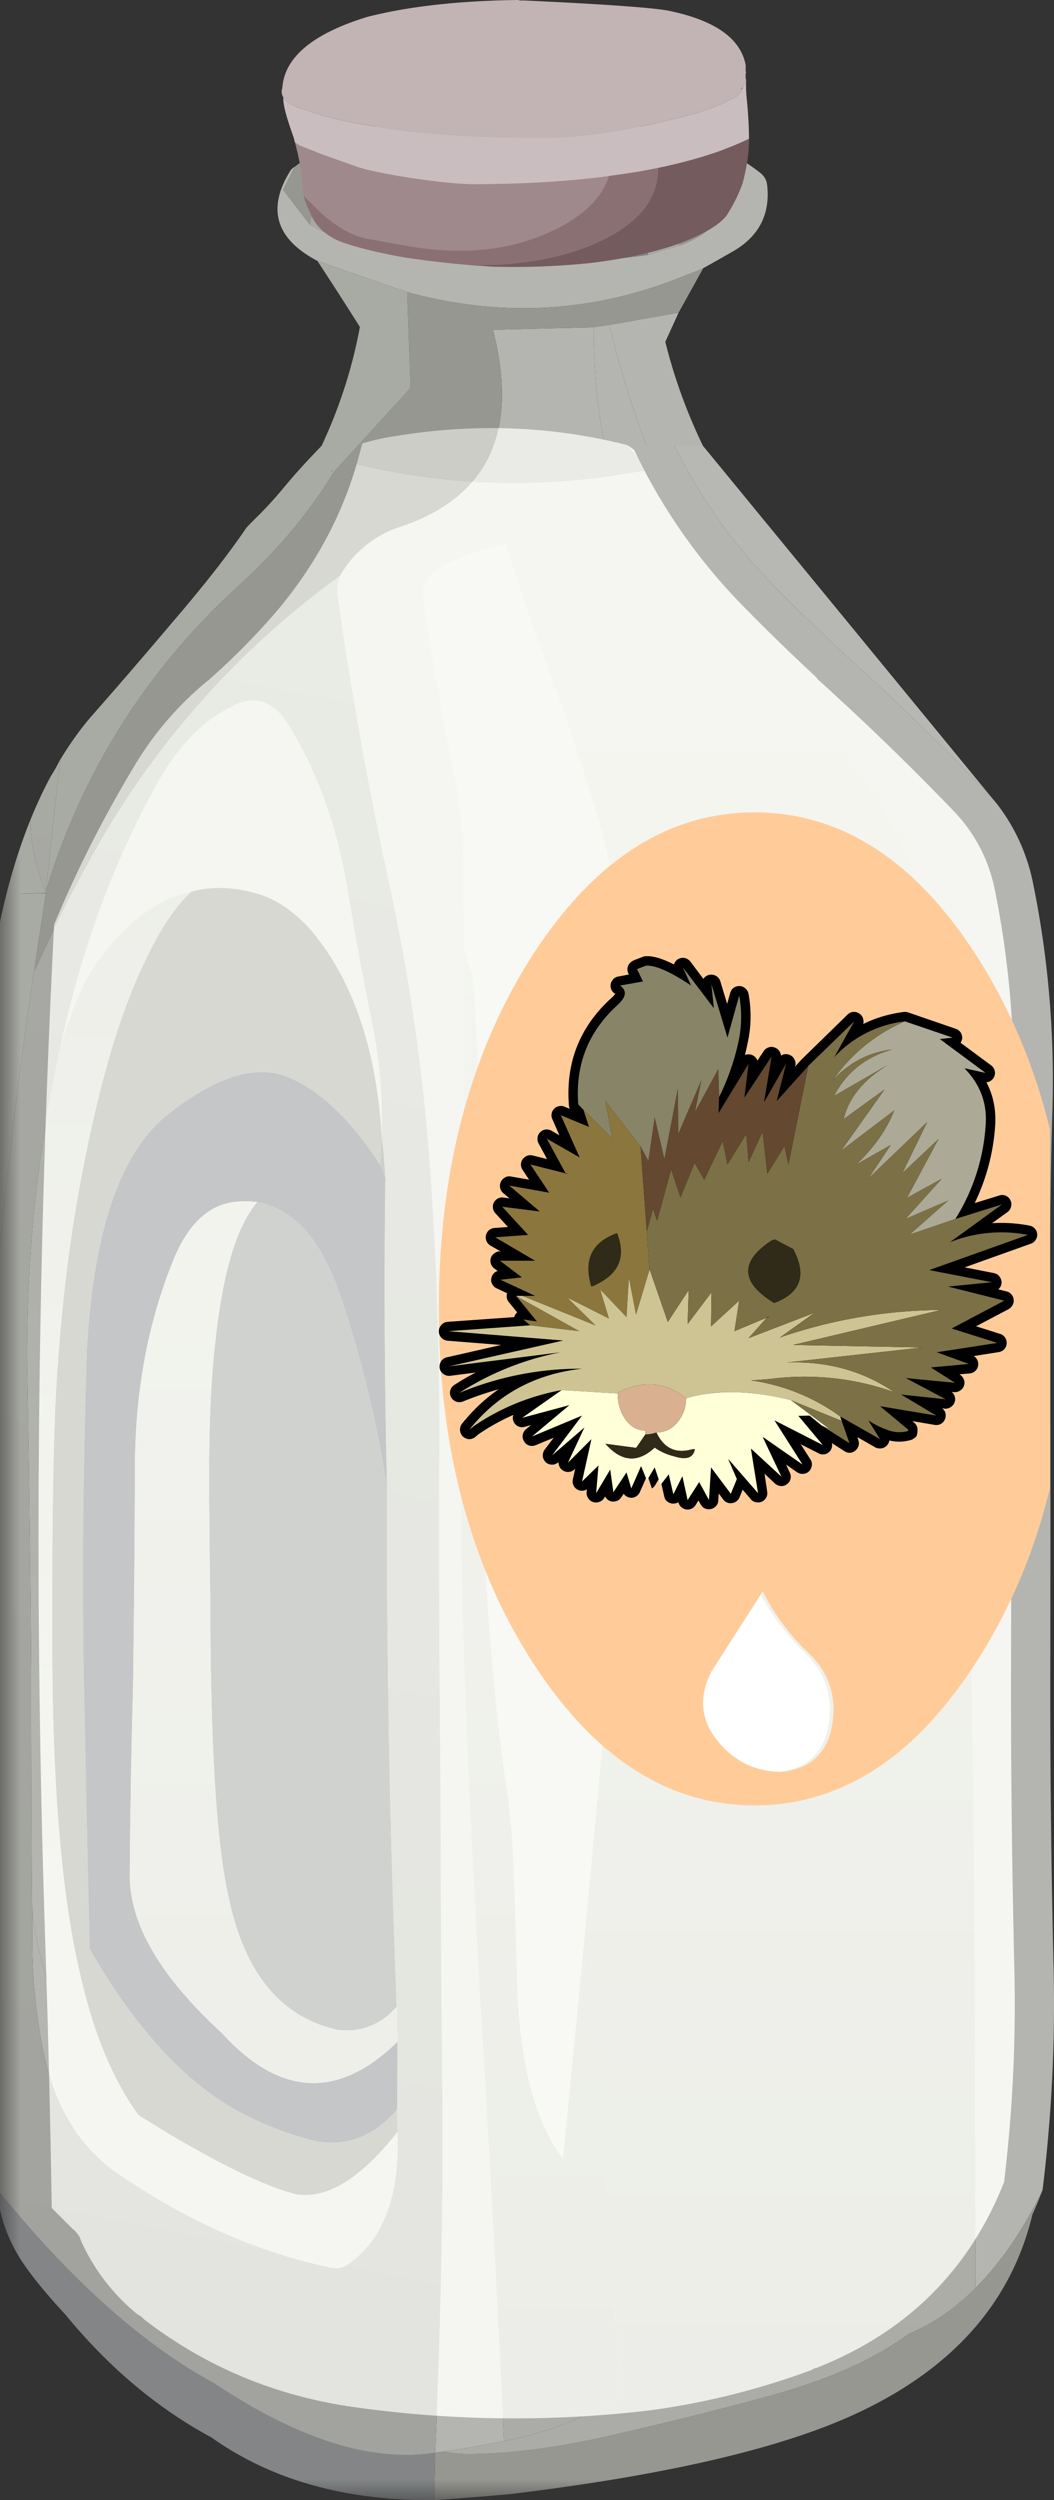
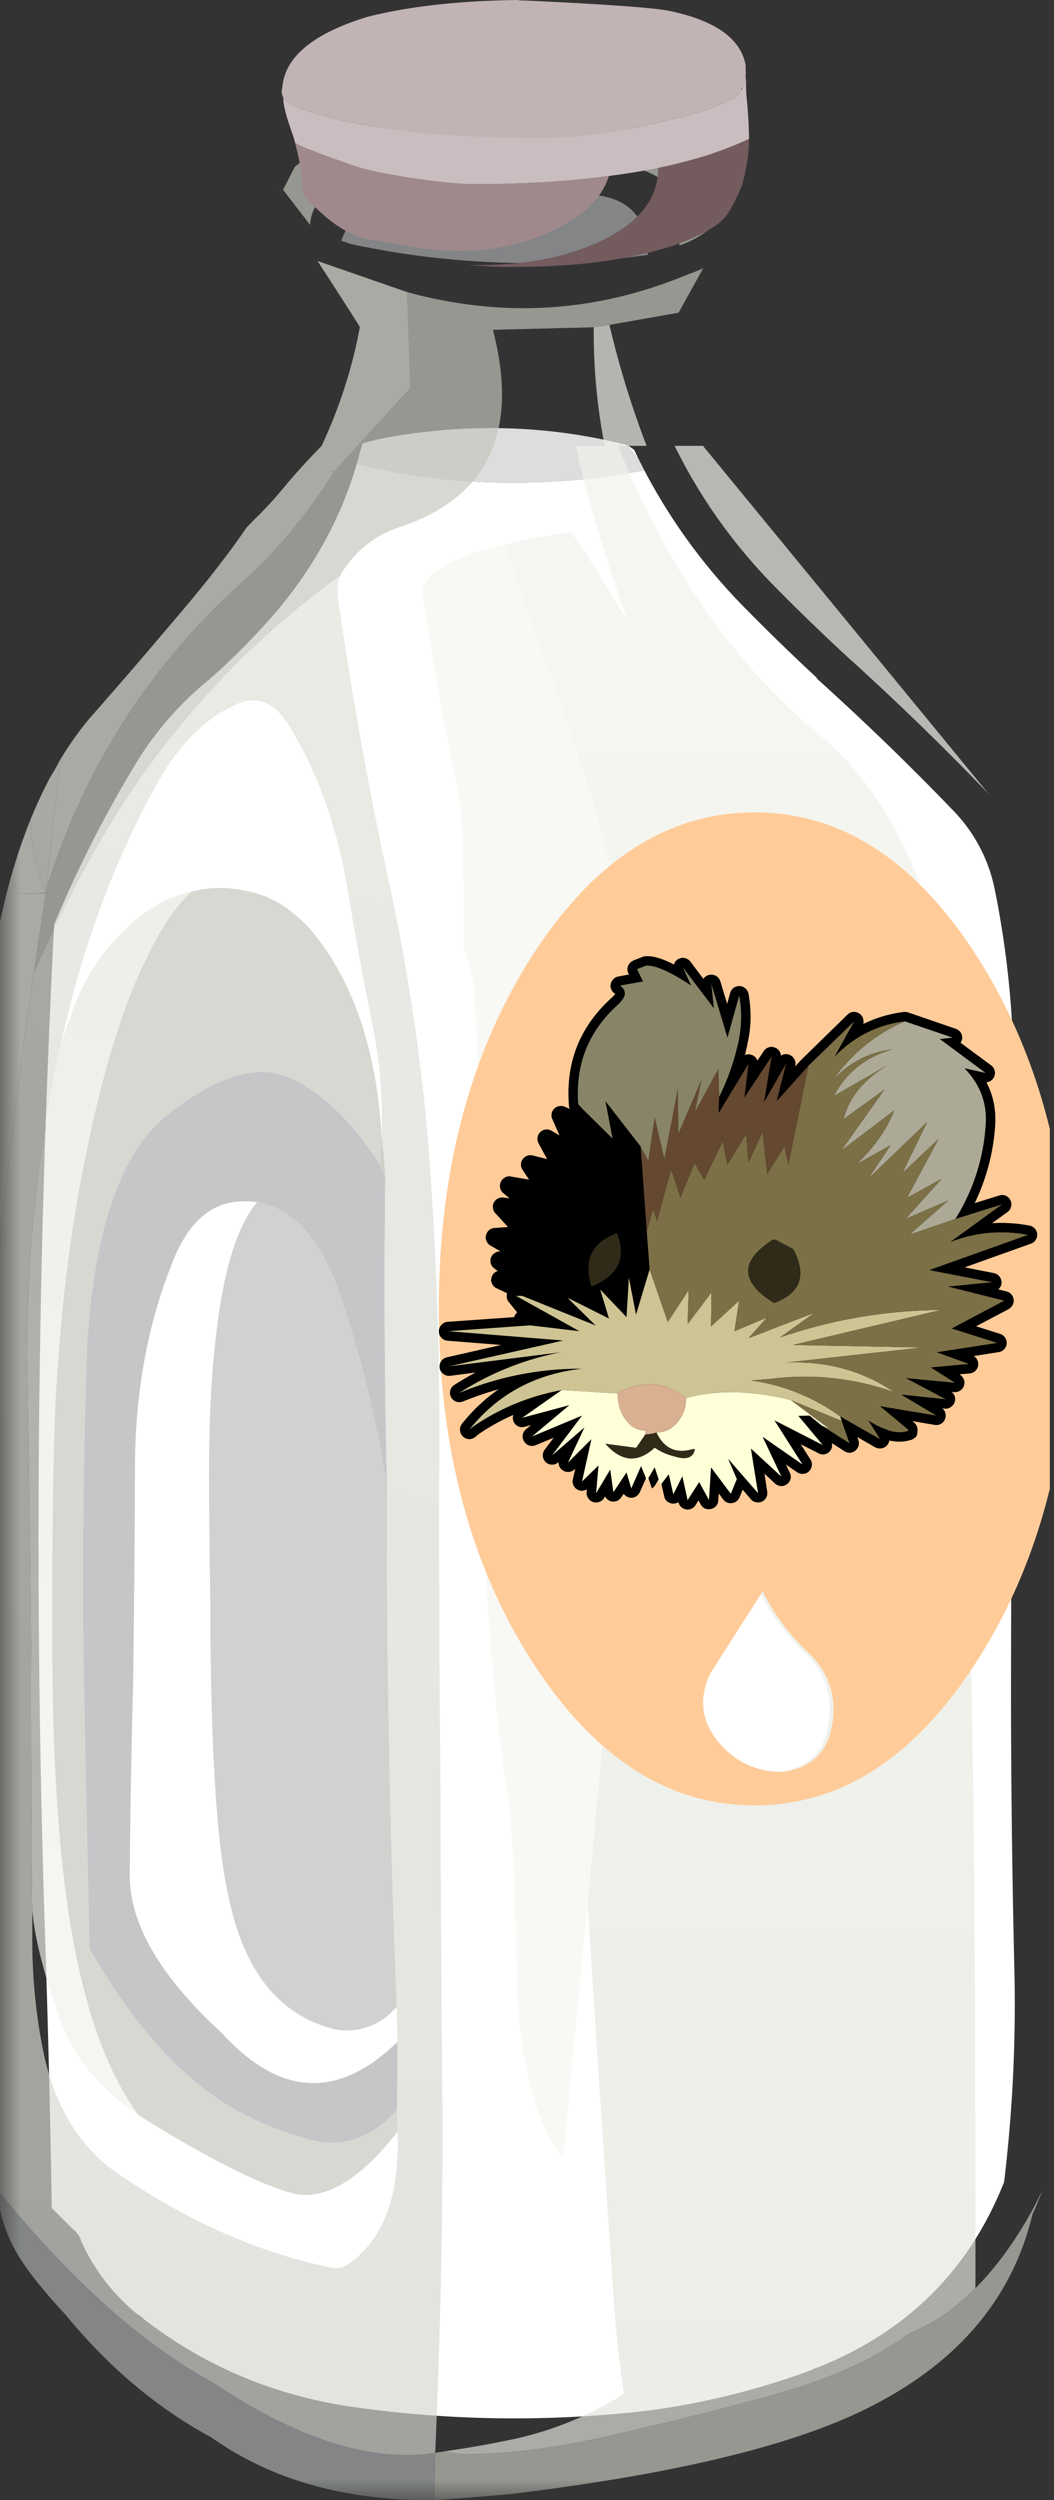
<svg xmlns="http://www.w3.org/2000/svg" viewBox="0 0 32.521 77.105">
  <rect x="0" y="0" width="32.521" height="77.105" fill="#333333" stroke="none" />
  <defs>
    <linearGradient id="e" y2="-16219" gradientUnits="userSpaceOnUse" x2="311.79" gradientTransform="matrix(0 -.2 .2 -0 3255.7 62.129)" y1="-16219" x1="85.389">
      <stop offset="0" stop-color="#f1f2ea" />
      <stop offset="1" stop-color="#e2e4dc" />
    </linearGradient>
    <linearGradient id="f" y2="-313.53" gradientUnits="userSpaceOnUse" x2="4.823" gradientTransform="translate(.319 59.055) scale(.2)" y1="-4.912" x1="44.48">
      <stop offset="0" stop-color="#e3e5dd" />
      <stop offset="1" stop-color="#d6d8d0" />
    </linearGradient>
    <linearGradient id="g" y2="-16919" gradientUnits="userSpaceOnUse" x2="2001.5" gradientTransform="matrix(-.017 -.199 .197 -.039 3372.1 -257.18)" y1="-16919" x1="1691.8">
      <stop offset="0" stop-color="#e3e5dd" />
      <stop offset="1" stop-color="#d6d8d0" />
    </linearGradient>
    <linearGradient id="h" y2="-16260" gradientUnits="userSpaceOnUse" x2="308.63" gradientTransform="matrix(0 -.2 .2 -0 3255.7 61.962)" y1="-16260" x1="82.226">
      <stop offset="0" stop-color="#f1f2ea" />
      <stop offset="1" stop-color="#e2e4dc" />
    </linearGradient>
    <linearGradient id="i" y2="6.389" gradientUnits="userSpaceOnUse" x2="16216" gradientTransform="matrix(0 .2 -.2 -0 3.452 -3196.7)" y1="6.389" x1="16060">
      <stop offset="0" stop-color="#f1f2ea" />
      <stop offset="1" stop-color="#e2e4dc" />
    </linearGradient>
    <linearGradient id="j" y2="-16230" gradientUnits="userSpaceOnUse" x2="311.79" gradientTransform="matrix(0 -.2 .2 -0 3255.7 62.129)" y1="-16230" x1="85.388">
      <stop offset="0" stop-color="#f1f2ea" />
      <stop offset="1" stop-color="#e2e4dc" />
    </linearGradient>
    <clipPath id="a">
      <path d="M0-.316h27v60H0v-60z" />
    </clipPath>
    <clipPath id="c">
      <path d="M0-.316h27v60H0v-60z" />
    </clipPath>
    <clipPath id="d">
      <path d="M0 0h27v60H0V0z" />
    </clipPath>
    <mask id="b">
      <g clip-path="url(#a)">
        <path d="M0-.316h27v60H0v-60z" fill-opacity=".68" />
      </g>
    </mask>
  </defs>
  <path d="M21.773 6.113l-.034-.024v-.01l.033.034zm-1.89 8.398a17.77 17.77 0 003.155 4.293 65.31 65.31 0 002.133 2.07c.024.034.054.069.083.102l.015.01a81.988 81.988 0 014.14 4.009 4.862 4.862 0 011.275 2.393c.458 2.24.648 4.516.576 6.826a137.617 137.617 0 00-.064 5.107c.01 3.892.01 7.788 0 11.689-.01 3.204.025 6.393.098 9.561a45.72 45.72 0 01-.313 6.724c-1.078 2.729-3.017 4.644-5.81 5.741-.02 0-.035.005-.053.01a.192.192 0 00-.06.039 23.317 23.317 0 01-4.994 1.25 35.4 35.4 0 01-9.395-.136.188.188 0 00-.073-.015h-.015c-2.295-.38-4.341-1.269-6.137-2.656a.619.619 0 00-.2-.152A6.192 6.192 0 012.51 69.13a1.255 1.255 0 00-.064-.16 1.624 1.624 0 00-.176-.215h-.014l-.66-.66a468.548 468.548 0 00-.2-8.223 373.146 373.146 0 01.274-31.357 36.868 36.868 0 012.47-4.882A10.063 10.063 0 016.401 21c.01-.01.02-.015.039-.025l.049-.048a21.462 21.462 0 002.11-2.15c1.137-1.37 1.939-2.86 2.407-4.467 2.509.61 5.073.738 7.685.387.4-.064.797-.128 1.192-.187zm-.185-.366l-.352-.42c.103.059.175.113.224.156.044.089.084.177.128.264zM8.648 5.903h-.015c.01-.005.02-.01.025-.014l-.01.014z" fill-rule="evenodd" fill="#fff" />
  <path d="M19.346 13.725l.352.42.185.366c-.395.059-.792.123-1.192.187a20.627 20.627 0 01-7.685-.387l.175-.635a7.434 7.434 0 011.099-.239c2.418-.39 4.776-.293 7.066.288z" fill-rule="evenodd" fill="#ddd" />
  <g mask="url(#b)" transform="matrix(1.25 0 0 -1.25 0 77.105)">
    <g clip-path="url(#c)">
      <g clip-path="url(#d)" transform="translate(0 -.316)">
-         <path d="M15.992 55.711l.77.23c.492.164.898.469 1.218.907.25.347.305.707.157 1.078a.658.658 0 01-.117.101 6.857 6.857 0 01-3.145.848c1.488.102 2.789-.281 3.902-1.148a.44.44 0 00.161-.309c.074-.711-.208-1.25-.84-1.617a69.014 69.014 0 00-.739-.418 4.033 4.033 0 00-.398-.16c-2.242-.934-4.547-1.075-6.91-.43l-2.215.769c-1.031.543-1.254 1.286-.668 2.227.027.039.062.07.109.098l-.289-.571.668-.867.77-.39c.074-.024.148-.051.23-.079a21.056 21.056 0 017.336-.269zm-.949-1.727l1.707.301-.328-.719a13.23 13.23 0 01.93-2.566h-.7a13.277 13.277 0 012.504-3.504 51.481 51.481 0 011.766-1.707 67.704 67.704 0 003.355-3.246c.071-.07.137-.145.2-.219.046-.054.089-.109.136-.164a4.695 4.695 0 00.883-1.933c.379-1.848.539-3.731.481-5.641a108.436 108.436 0 01-.051-4.063c.004-3.113.004-6.23 0-9.351-.008-2.551.019-5.094.078-7.629a37.617 37.617 0 00-.27-5.578c-.066-.141-.136-.274-.203-.403-.441-.816-.926-1.488-1.457-2.019.004.121.004.258.004.402 0 5.711-.023 10.032-.07 12.961-.086 4.918-.11 8.934-.067 12.047.047 3.113-.23 5.77-.828 7.961-.597 2.195-1.554 3.844-2.879 4.949-1.199.989-2.257 2.199-3.183 3.621A19.54 19.54 0 0015.262 51h.699a22.978 22.978 0 00-.918 2.984zm-.387-.058c-.008-.988.082-1.961.27-2.926h-.707c.078-.402.176-.801.285-1.199.297-1.047.625-2.086.98-3.113a41.352 41.352 0 01-1.379 2.183 14.954 14.954 0 01-1.64-.305c-1.504-.351-2.176-.808-2.012-1.359a70.84 70.84 0 01.766-4.312c.121-.555.191-1.172.211-1.86.011-.812.019-1.625.023-2.441.012-1.457.008-2.918-.004-4.387-.047-2.555-.07-5.125-.07-7.707-.012-2.402.039-4.949.16-7.645.121-2.722.266-5.484.441-8.285.161-2.75.313-5.683.458-8.797a24.536 24.536 0 00-1.489-.257c-.066-.012-.137-.02-.207-.032a178.185 178.185 0 01.18 8.446c-.027 2.75-.043 5.496-.051 8.246a601.633 601.633 0 00-.031 7.386 94.506 94.506 0 01-.207 7.379 49.4 49.4 0 01-1.031 7.286 98.03 98.03 0 00-1.258 7.007c-.032.192-.016.375.047.555a2.63 2.63 0 001.523 1.223c2.148.734 2.898 2.351 2.254 4.851l2.488.063zM1.469 36.074c.504 2.383 1.281 4.531 2.324 6.442.539 1.023 1.203 1.718 1.988 2.086.531.265.985.093 1.356-.512.691-1.117 1.172-2.449 1.437-3.992a79.38 79.38 0 01.621-3.383c.18-.887.254-1.797.227-2.738-.133 2.156-.715 3.847-1.746 5.074-.426.476-.887.785-1.387.918-.559.152-1.082.164-1.566.031-.735-.148-1.43-.625-2.086-1.43-.383-.445-.684-1.011-.91-1.695a6.1 6.1 0 01-.258-.801zM.797 14.891c.055-.703.289-1.621.699-2.746.309-.883.945-1.661 1.918-2.325.234-.148.492-.304.777-.48 1.379-.813 2.418-1.305 3.118-1.477.765-.125 1.597.387 2.503 1.539.059-1.547-.332-2.625-1.179-3.234a.533.533 0 00-.438-.121c-1.769.367-3.496 1.117-5.179 2.254-1.039.668-1.7 1.746-1.977 3.234a13.968 13.968 0 00-.242 2.668v.688z" fill-rule="evenodd" fill="#f1f2ea" />
        <path d="M7.277 57.887c1.2.914 2.582 1.293 4.153 1.136.726-.07 1.468-.105 2.226-.097.414 0 .821-.016 1.219-.051a6.857 6.857 0 003.145-.848.658.658 0 00.117-.101c.148-.371.093-.731-.157-1.078a2.444 2.444 0 00-1.218-.907c.343.973-.035 1.621-1.141 1.946-1.969.586-3.984.683-6.047.289-.851-.18-1.461-.629-1.828-1.348a.978.978 0 01-.09-.379l-.668.867.289.571zm2.774-3.094c2.363-.645 4.668-.504 6.91.43.133.047.266.097.398.16l-.609-1.098-1.707-.301-.387-.058-2.488-.063c.644-2.5-.106-4.117-2.254-4.851a2.63 2.63 0 01-1.523-1.223 21.111 21.111 0 01-6.184-7.031 35.104 35.104 0 01-1.348-2.696l.129.942.141.945v.008l.004.066c.914 2.973 2.515 5.493 4.797 7.563a12.84 12.84 0 012.324 2.785l1.879 2.055-.082 2.367zM10.723.316c.004.399.011.789.019 1.168.07.012.141.02.207.032.239-.043.438-.063.602-.063 1.019.004 2.164.149 3.437.438 1.274.285 2.621.621 4.039 1.007 1.418.387 2.551.895 3.403 1.52.386.16.75.375 1.097.644.188.145.371.305.547.481.531.531 1.016 1.203 1.457 2.019.067.129.137.262.203.403a9.259 9.259 0 00-.25-.602c-.531-2.215-2.031-3.875-4.5-4.98-1.855-.828-4.652-1.465-8.386-1.918a89.747 89.747 0 00-1.875-.149zM3.414 9.82c-.598.825-1.059 1.903-1.379 3.235-.5 1.976-.746 4.793-.746 8.445-.008 2.527.02 4.484.078 5.871.113 2.188.352 4.18.719 5.977.414 2.097.91 3.746 1.496 4.941.356.766.734 1.336 1.141 1.711.484.133 1.007.121 1.566-.031.5-.133.961-.442 1.387-.918 1.031-1.227 1.613-2.918 1.746-5.074-.012-.223-.024-.465-.039-.719-.699 1.086-1.442 1.801-2.227 2.148-.777.348-1.758.067-2.933-.84-1.219-.902-1.911-2.859-2.078-5.859a158.299 158.299 0 01-.071-8.336c.047-2.41.094-4.562.141-6.457 1.144-1.992 2.398-3.344 3.765-4.055a7.818 7.818 0 011.825-.687c.746-.141 1.414.117 1.996.777.008-.172.011-.355.011-.547-.906-1.152-1.738-1.664-2.503-1.539-.7.172-1.739.664-3.118 1.477-.285.176-.543.332-.777.48z" fill-rule="evenodd" fill="#c4c6bd" />
        <path d="M12.438 1.773a8.402 8.402 0 012.906 1.129c.011.02.031.032.058.032a29.075 29.075 0 00-.277 2.714c-.215 3.09-.418 6.219-.621 9.379.086.922.168 1.821.25 2.688.492 5.324.738 8.59.738 9.793-.086 5.726-.219 9.984-.398 12.781-.055.742-.606 2.566-1.656 5.469a81.52 81.52 0 00-.973 2.808 14.954 14.954 0 001.64.305c.481-.711.942-1.441 1.379-2.183a57.902 57.902 0 00-.98 3.113c-.109.398-.207.797-.285 1.199h1.043a19.54 19.54 0 011.789-3.516c.926-1.422 1.984-2.632 3.183-3.621 1.325-1.105 2.282-2.754 2.879-4.949.598-2.191.875-4.848.828-7.961-.043-3.113-.019-7.129.067-12.047.047-2.929.07-7.25.07-12.961 0-.144 0-.281-.004-.402a5.673 5.673 0 00-.547-.481 4.763 4.763 0 00-1.097-.644c-.852-.625-1.985-1.133-3.403-1.52a91.373 91.373 0 00-4.039-1.007c-1.273-.289-2.418-.434-3.437-.438-.164 0-.363.02-.602.063.567.082 1.063.168 1.489.257z" fill-rule="evenodd" fill="url(#e)" />
-         <path d="M16.762 55.941l-.77-.23c-.012.992-.551 1.492-1.617 1.496-1.152.008-2.301.031-3.445.07-.957.121-1.727-.16-2.305-.836a1.184 1.184 0 01-.199-.382l-.77.39a.978.978 0 00.09.379c.367.719.977 1.168 1.828 1.348 2.063.394 4.078.297 6.047-.289 1.106-.325 1.484-.973 1.141-1.946z" fill-rule="evenodd" fill="#e1e2da" />
        <path d="M15.992 55.711c-2.461-.34-4.91-.25-7.336.269-.082.028-.156.055-.23.079.047.148.113.273.199.382.578.676 1.348.957 2.305.836 1.144-.039 2.293-.062 3.445-.07 1.066-.004 1.605-.504 1.617-1.496zm-6.18-44.086c0-.559-.003-1.117-.011-1.676-.582-.66-1.25-.918-1.996-.777a7.818 7.818 0 00-1.825.687c-1.367.711-2.621 2.063-3.765 4.055-.047 1.895-.094 4.047-.141 6.457-.051 2.617-.027 5.395.071 8.336.167 3 .859 4.957 2.078 5.859 1.175.907 2.156 1.188 2.933.84.785-.347 1.528-1.062 2.227-2.148.047-.078.09-.184.129-.317-.032-2.543-.02-5.097.043-7.668a28.124 28.124 0 01-1.168 4.801c-.469 1.352-1.145 2.106-2.039 2.266a2.157 2.157 0 01-.59 0c-.637-.094-1.129-.567-1.477-1.426-.617-1.512-.933-3.18-.949-5-.004-1.824-.023-3.66-.047-5.504a241.903 241.903 0 01-.082-4.648c-.012-1.215.742-2.516 2.266-3.914 1.433-1.578 2.879-1.653 4.343-.223zM0 7.898c1.773-2.179 3.535-3.742 5.289-4.695 2.07-1.387 3.887-1.957 5.453-1.719a105.16 105.16 0 01-.019-1.168C8.531.297 6.699.812 5.219 1.863c-1.328.715-2.531 1.723-3.602 3.028-.441.476-.777.882-1.008 1.218A3.826 3.826 0 000 7.477v.421z" fill-rule="evenodd" fill="#a8acae" />
        <path d="M8.254 50.371H8.18c-.008 0-.016.004-.016.008 0 .008.008.008.02 0a.28.28 0 01.07-.008z" fill-rule="evenodd" fill="url(#f)" />
        <path d="M9.422 33.977c.043-.332.07-.676.09-1.036a1.378 1.378 0 01-.129.317c.015.254.027.496.039.719z" fill-rule="evenodd" fill="#b7b9ae" />
        <path d="M9.555 25.273c-.016-4.093.066-8.355.238-12.789l-.18-.179a1.582 1.582 0 00-1.316-.379c-1.399.328-2.289 1.437-2.668 3.336-.285 1.269-.434 3.676-.438 7.215a230.847 230.847 0 00-.031 3.035c0 1.386.051 2.492.149 3.324.179 1.738.527 2.906 1.039 3.504.894-.16 1.57-.914 2.039-2.266a28.124 28.124 0 001.168-4.801z" fill-rule="evenodd" fill="#b9bdb8" />
        <path d="M.754 41.781c.156.383.324.742.508 1.082a3.378 3.378 0 01.211.375l.015.024v-.004a892.85 892.85 0 01-.355-3.235l-.004-.066-.012.035c-.262.719-.383 1.313-.363 1.789zM0 7.898v23.418c.258 2.571.59 5.133.988 7.688l-.129-.945c.411.921.86 1.82 1.348 2.695a21.086 21.086 0 006.184 7.035 1.099 1.099 0 01-.047-.555c.34-2.39.761-4.726 1.258-7.007a49.46 49.46 0 001.031-7.289c.164-2.434.234-4.895.207-7.376-.004-2.371.004-4.832.031-7.386.008-2.75.024-5.5.051-8.246.012-2.559-.047-5.348-.176-8.375-.004-.024-.004-.047-.004-.071-1.566-.242-3.383.332-5.453 1.715C3.535 4.152 1.773 5.719 0 7.898zm1.129 32.059v-.012H.457c.352.012.566.016.641.016l.031-.004zm8.664-27.473a300.196 300.196 0 00-.238 12.789 206.503 206.503 0 00-.043 7.665c-.02.359-.047.707-.09 1.039.027.937-.047 1.851-.227 2.734a80.723 80.723 0 00-.621 3.387c-.265 1.543-.746 2.875-1.437 3.992-.371.605-.825.777-1.356.508-.785-.364-1.449-1.059-1.988-2.086-1.043-1.91-1.82-4.055-2.324-6.438a35.141 35.141 0 01-.801-7.656c.047-2.512.082-5.043.102-7.598 0-1.855.003-3.722.019-5.601 0-.098.004-.207.008-.328v-.688c-.004-.894.074-1.781.242-2.668.277-1.488.938-2.566 1.977-3.234 1.683-1.137 3.41-1.891 5.179-2.254a.545.545 0 01.438.117c.847.613 1.238 1.691 1.179 3.234 0 .196-.003.379-.011.551.008.559.011 1.117.011 1.676-.007.285-.011.574-.019.859z" fill-rule="evenodd" fill="url(#g)" />
-         <path d="M14.504 15.027c.203-3.16.406-6.285.621-9.379.059-1 .152-1.902.277-2.714a.063.063 0 01-.058-.032 8.402 8.402 0 00-2.906-1.129 735.956 735.956 0 01-.458 8.797c-.175 2.801-.32 5.563-.441 8.285a153.738 153.738 0 00-.16 7.649c0 2.582.023 5.148.07 7.707.012 1.465.016 2.93.004 4.387.156-.485.238-.786.246-.907.16-2.679.227-6.007.199-9.98a64.226 64.226 0 01.129-5.102c.114-1.765.27-3.324.473-4.683.105-.672.172-1.512.199-2.524.02-.566.043-1.398.071-2.496.085-1.91.46-3.297 1.125-4.164.218 2.219.421 4.313.609 6.285zm-4.711-2.539c.008-.289.012-.574.019-.859-1.464-1.434-2.91-1.359-4.343.219-1.524 1.398-2.278 2.703-2.266 3.914.008 1.285.035 2.836.082 4.652.024 1.844.043 3.676.047 5.5.016 1.824.332 3.488.949 5 .348.859.84 1.336 1.477 1.43.207.023.406.023.59 0-.512-.602-.86-1.77-1.039-3.504-.098-.832-.149-1.942-.149-3.324 0-.719.012-1.731.031-3.036.004-3.542.153-5.949.438-7.218.379-1.899 1.269-3.008 2.668-3.336a1.58 1.58 0 011.316.383l.18.179z" fill-rule="evenodd" fill="url(#h)" />
        <path d="M3.414 9.82c-.973.664-1.609 1.442-1.918 2.325-.41 1.125-.644 2.043-.699 2.746-.004.121-.008.23-.008.332A655.424 655.424 0 00.77 20.82c-.02 2.555-.055 5.09-.102 7.598-.012 2.59.254 5.141.801 7.656a6.1 6.1 0 00.258.801c.226.684.527 1.25.91 1.695.656.805 1.351 1.282 2.086 1.43-.407-.375-.785-.945-1.141-1.711-.586-1.195-1.082-2.844-1.496-4.941-.367-1.797-.606-3.789-.719-5.977-.058-1.387-.086-3.344-.078-5.871 0-3.652.246-6.469.746-8.445.32-1.332.781-2.41 1.379-3.235z" fill-rule="evenodd" fill="url(#i)" />
        <path d="M7.836 55.562l2.215-.769.082-2.367-1.879-2.055a12.84 12.84 0 00-2.324-2.785c-2.282-2.07-3.883-4.59-4.797-7.563.105.969.222 2.047.355 3.235.223.371.465.711.727 1.023a150.616 150.616 0 012.015 2.336c.774.899 1.391 1.684 1.848 2.356.024.031.133.144.336.343.199.2.41.434.633.704.226.273.519.597.891.98.445.949.761 1.93.945 2.934-.344.546-.695 1.089-1.047 1.628zM0 31.32v7.934c.195.93.449 1.773.754 2.527-.02-.472.101-1.07.363-1.789a.254.254 0 01.012-.031l-.031.004c-.075 0-.286-.008-.641-.016h.672l-.141-.945C.59 36.449.258 33.887 0 31.316v.004zm8.254 19.051a.28.28 0 00-.07.008c-.012.008-.02.008-.02 0 0-.004.008-.008.016-.008h.074z" fill-rule="evenodd" fill="#dfe1d9" />
        <path d="M17.352 51l7.125-8.676a3.409 3.409 0 01-.2.219 67.704 67.704 0 01-3.355 3.246 51.481 51.481 0 00-1.766 1.707A13.277 13.277 0 0016.652 51h.7zm-2.848-35.973c-.188-1.972-.391-4.066-.609-6.285-.665.867-1.04 2.254-1.125 4.164-.028 1.098-.051 1.93-.071 2.496-.027 1.012-.094 1.852-.199 2.524-.203 1.359-.359 2.918-.473 4.683a64.226 64.226 0 00-.129 5.102c.028 3.973-.039 7.301-.199 9.98-.008.121-.09.422-.246.907-.004.812-.012 1.629-.023 2.441a10.12 10.12 0 01-.211 1.856 70.84 70.84 0 00-.766 4.312c-.164.555.508 1.008 2.012 1.363.242-.754.566-1.691.973-2.812 1.05-2.899 1.601-4.723 1.656-5.469.179-2.797.312-7.055.398-12.777 0-1.207-.246-4.469-.738-9.793-.082-.871-.164-1.77-.25-2.692z" fill-rule="evenodd" fill="#f5f5ef" />
        <path d="M14.656 53.926l.387.058c.246-1.046.555-2.039.918-2.984h-1.035a14.626 14.626 0 00-.27 2.926z" fill-rule="evenodd" fill="url(#j)" />
      </g>
    </g>
  </g>
  <path d="M22.91 2.695l-.015.015c-.014.014-.019.029-.009.049a.366.366 0 01-.088.146.4.4 0 01-.25.151c-.38.235-1.02.449-1.908.65-.133.029-.264.063-.396.093-.557.126-1.074.224-1.558.292-.576.088-1.099.138-1.567.152-2.329.025-4.248-.103-5.752-.377-.8-.131-1.416-.282-1.86-.448-.4-.108-.65-.244-.762-.41-.059-.103-.069-.195-.034-.288.059-.947.933-1.68 2.616-2.197 1.26-.323 2.81-.5 4.66-.523.038.014.097.019.17.014 2.447.112 3.925.22 4.434.309 1.455.292 2.26.853 2.416 1.683v.167c-.005.015 0 .028.015.048-.014.039-.02.083-.014.123a.275.275 0 00.015.126c-.034.074-.07.151-.113.225z" fill-rule="evenodd" fill="#c2b3b5" />
  <path d="M9.101 4.394c.059.04.108.074.156.097.294.128.856.333 1.686.625.282.108.845.23 1.685.363.873.131 1.537.2 1.996.2 1.504 0 2.891-.084 4.16-.25-.18.606-.674 1.129-1.474 1.559-.932.497-1.972.746-3.12.746a9.67 9.67 0 01-1.475-.121c-.615-.108-1.079-.192-1.396-.25-.41-.078-.845-.313-1.314-.713a14.32 14.32 0 01-.635-.61 2.325 2.325 0 01-.049-.361c0-.303-.073-.733-.22-1.285z" fill-rule="evenodd" fill="#a0898c" />
  <path d="M23.11 4.282c-.751.365-1.689.664-2.808.898-.195.04-.395.074-.6.112-.298.05-.606.093-.918.137-1.269.166-2.657.25-4.16.25-.459 0-1.123-.069-1.997-.2-.84-.133-1.402-.255-1.685-.363-.83-.292-1.39-.497-1.685-.625-.048-.024-.097-.057-.156-.097l-.044-.165c-.23-.64-.336-1.045-.312-1.222.112.167.361.303.761.41.445.167 1.06.318 1.861.45 1.504.273 3.423.4 5.752.375.468-.013.991-.063 1.567-.15a19.388 19.388 0 001.558-.293c.132-.03.263-.064.396-.093.889-.201 1.527-.415 1.909-.65a.4.4 0 00.248-.151.366.366 0 00.09-.146c.008-.01.013-.03.023-.064.044-.074.079-.151.112-.225-.01.2 0 .415.026.65.043.459.062.845.062 1.162z" fill-rule="evenodd" fill="#cabdbf" />
-   <path d="M9.37 6.04c.361.356.571.561.635.61.469.4.904.635 1.314.713.317.058.781.142 1.396.25a9.67 9.67 0 001.475.12c1.148 0 2.188-.248 3.12-.745.8-.43 1.294-.953 1.474-1.56.312-.043.62-.087.919-.135.205-.04.405-.073.6-.113v.025c0 .923-.582 1.66-1.748 2.221-1.05.499-2.31.748-3.78.748-.116 0-.234-.005-.351-.005a30.409 30.409 0 01-1.983-.235c-.898-.165-1.562-.336-1.997-.508-.459-.21-.746-.502-.874-.873a1.941 1.941 0 01-.2-.513z" fill-rule="evenodd" fill="#8b7073" />
  <path d="M20.303 5.18c1.118-.234 2.056-.532 2.807-.897 0 .185-.01.346-.024.482a6.544 6.544 0 01-.176.899 4.912 4.912 0 01-.487.976c-.215.289-.704.581-1.46.87-.758.268-1.665.469-2.73.6a22.77 22.77 0 01-3.048.113 38.924 38.924 0 01-.761-.054c.117 0 .235.005.351.005 1.47 0 2.73-.249 3.78-.748 1.166-.561 1.748-1.298 1.748-2.221V5.18z" fill-rule="evenodd" fill="#735b5e" />
  <path d="M23.471 49.175a7.11 7.11 0 001.363 1.801c.63.605.874 1.343.732 2.203-.141.874-.653 1.357-1.532 1.465-.763-.025-1.393-.338-1.89-.948-.523-.65-.591-1.362-.2-2.133l1.527-2.388z" fill-rule="evenodd" fill="#fff" />
  <path d="M32.392 34.819v11.093c-.473 1.934-1.216 3.697-2.226 5.28-1.9 2.987-4.195 4.487-6.885 4.487s-4.99-1.5-6.895-4.488c-1.898-2.988-2.846-6.596-2.846-10.825s.948-7.842 2.846-10.835c1.905-2.983 4.205-4.477 6.895-4.477s4.985 1.494 6.885 4.477c1.01 1.592 1.753 3.354 2.226 5.288zm-8.358 19.825h.111c.88-.108 1.392-.592 1.534-1.465.141-.86-.103-1.598-.733-2.203a6.758 6.758 0 01-1.416-1.904l-.059.103-1.527 2.387c-.392.772-.323 1.484.2 2.134.497.61 1.127.923 1.89.948z" fill-rule="evenodd" fill="#fc9" />
  <path d="M19.546 29.619l.283-.108a.198.198 0 01.093-.02c.21-.018.503.064.874.255a.27.27 0 01.127-.166c.063-.035.132-.049.2-.035a.31.31 0 01.18.112l.4.533c.006-.005.01-.01.01-.015a.278.278 0 01.177-.111.291.291 0 01.336.2l.21.697.093-.336a.306.306 0 01.107-.161.32.32 0 01.187-.054.286.286 0 01.175.073.299.299 0 01.098.166c.093.522.083 1.03-.03 1.524-.023.127-.053.248-.082.37.005-.004.01-.004.013-.01a.28.28 0 01.197 0c.062.02.112.065.151.123.01.019.019.034.024.054l.196-.294a.278.278 0 01.156-.116.257.257 0 01.19.009.266.266 0 01.147.127.267.267 0 01.038.123.286.286 0 01.064-.035.277.277 0 01.205.01.27.27 0 01.146.136.256.256 0 01.025.201l-.005.024.2-.22.01-.009 1.411-1.377a.29.29 0 01.185-.083.3.3 0 01.192.063.27.27 0 01.107.171.3.3 0 010 .141c.38-.19.795-.312 1.245-.371a.334.334 0 01.131.01l1.48.509a.318.318 0 01.152.116.328.328 0 01.044.191.348.348 0 01-.05.122l.943.698a.28.28 0 01.108.162.263.263 0 01-.015.19.284.284 0 01-.239.17c.21.396.297.83.273 1.3a6.469 6.469 0 01-.634 2.426l.756-.234a.276.276 0 01.343.141.261.261 0 01.023.2.277.277 0 01-.107.167l-.479.346c.386-.024.771 0 1.157.074.064.015.118.043.162.092s.068.108.073.171a.266.266 0 01-.05.18.261.261 0 01-.14.113l-2.047.732.904.177c.068.015.127.048.171.107s.064.121.064.19a.274.274 0 01-.084.186c-.005.005-.01.014-.019.019l.259.064a.262.262 0 01.146.092.256.256 0 01.069.152.26.26 0 01-.03.17.331.331 0 01-.118.128l-1.01.532.743.235a.288.288 0 01.2.297.288.288 0 01-.074.176.29.29 0 01-.171.088l-.771.122a.26.26 0 01.097.098.276.276 0 01.04.185c-.005.064-.035.122-.084.171s-.107.074-.175.083l-.317.025.019.015a.329.329 0 01.117.15.262.262 0 010 .19.249.249 0 01-.117.147.275.275 0 01-.185.049l-.074-.005a.286.286 0 01-.029.465.276.276 0 01-.186.049l-.078-.01a.297.297 0 01.093.126c.02.069.02.137-.005.201a.282.282 0 01-.126.151c-.059.034-.123.044-.192.034l-.688-.117.048.043a.3.3 0 01.08.099.27.27 0 01.028.121c0 .147-.029.23-.093.254a.257.257 0 01-.13.069c-.216.059-.43.064-.646.01a.293.293 0 01-.244.244.32.32 0 01-.19-.03l-.552-.317.03.098a.275.275 0 01.004.176.314.314 0 01-.103.146.282.282 0 01-.161.063.296.296 0 01-.17-.049l-.386-.249a.2.2 0 01.005.054.284.284 0 01-.059.186.3.3 0 01-.166.103.275.275 0 01-.195-.03l-.547-.278.298.469a.256.256 0 01.044.185.307.307 0 01-.088.181c-.049.049-.107.073-.176.078s-.131-.01-.19-.049l-.343-.239.118.254a.27.27 0 01.02.195.269.269 0 01-.108.156.259.259 0 01-.186.059.315.315 0 01-.18-.074l-.327-.307.083.556a.295.295 0 01-.03.181.272.272 0 01-.13.123.274.274 0 01-.187.019.253.253 0 01-.156-.088l-.254-.297-.098.238a.31.31 0 01-.136.147.315.315 0 01-.201.025.293.293 0 01-.165-.108l-.138-.186-.015.215c-.003.069-.023.122-.067.171s-.098.083-.161.093a.284.284 0 01-.182-.015.282.282 0 01-.13-.122l-.07-.127-.092.146a.287.287 0 01-.4.089.284.284 0 01-.128-.181c-.01.005-.015.01-.023.015a.35.35 0 01-.172.028.337.337 0 01-.16-.072.268.268 0 01-.083-.151l-.133-.592-.146.249a.315.315 0 01-.098.098c-.005-.005-.005-.01-.01-.02l-.132-.39-.234.527a.294.294 0 01-.112.128.268.268 0 01-.172.043.292.292 0 01-.213-.122l-.074.107a.295.295 0 01-.133.113.348.348 0 01-.175.015.278.278 0 01-.146-.089.18.18 0 01-.044-.067l-.03.048a.264.264 0 01-.15.122.276.276 0 01-.19.005.273.273 0 01-.152-.117.277.277 0 01-.05-.186l.01-.087a.312.312 0 01-.116.038.248.248 0 01-.177-.033.253.253 0 01-.122-.133.256.256 0 01-.019-.18l.073-.332-.019.02c-.049.048-.113.077-.181.082s-.132-.01-.19-.054a.253.253 0 01-.113-.161.268.268 0 01-.015-.087l-.005.005a.292.292 0 01-.385 0 .324.324 0 01-.094-.19.312.312 0 01.06-.202l.278-.366-.556.23a.305.305 0 01-.205.01.276.276 0 01-.152-.127.278.278 0 01-.045-.195.31.31 0 01.098-.177l.161-.131-.2.054a.285.285 0 01-.2-.015.288.288 0 01-.136-.141.277.277 0 01-.015-.2v-.01a6.666 6.666 0 00-1.02.56 1.38 1.38 0 00-.148.118.314.314 0 01-.195.069.31.31 0 01-.19-.084.291.291 0 01-.088-.19.3.3 0 01.058-.2c.338-.42.714-.776 1.134-1.065-.371.103-.737.23-1.104.377a.29.29 0 01-.39-.338.296.296 0 01.122-.17c.22-.142.438-.269.663-.386l-.79.102a.29.29 0 01-.206-.058.27.27 0 01-.116-.18.309.309 0 01.044-.21.297.297 0 01.18-.123l1.675-.381-1.66-.131a.293.293 0 01-.185-.093.279.279 0 01-.079-.196c0-.078.029-.146.082-.2a.276.276 0 01.187-.093l2.055-.146c.005-.015.01-.035.02-.049a.295.295 0 01.073-.097l-.258-.318a.28.28 0 01-.064-.205c0-.025.005-.043.01-.068l-.323-.152a.263.263 0 01-.132-.127.232.232 0 01-.029-.18.287.287 0 01.083-.161.26.26 0 01.112-.064l-.107-.083a.283.283 0 01-.103-.142.295.295 0 010-.18.283.283 0 01.108-.141.264.264 0 01.171-.06h.019l-.313-.18a.28.28 0 01-.121-.142.264.264 0 01-.015-.176.327.327 0 01.092-.156.313.313 0 01.172-.068l.415-.03-.39-.425a.269.269 0 01-.074-.156.277.277 0 01.029-.175c.03-.054.068-.094.122-.122s.113-.04.171-.03l.19.025-.2-.167a.293.293 0 01.06-.477.232.232 0 01.18-.03l.562.097-.202-.307a.28.28 0 01.005-.323.31.31 0 01.138-.107.291.291 0 01.17-.009l.445.111-.264-.487c-.029-.059-.039-.118-.029-.182a.253.253 0 01.083-.16.272.272 0 01.166-.083.297.297 0 01.18.038l.245.142-.22-.503c-.025-.054-.03-.107-.02-.166s.035-.108.079-.151a.24.24 0 01.146-.078.26.26 0 01.171.014l.165.069a.232.232 0 01-.028-.113c-.103-1.322.336-2.421 1.308-3.305l.005-.005a.58.58 0 00.127-.146c-.009.014-.019.014-.029.009a.278.278 0 01-.123-.19.273.273 0 01.05-.21.27.27 0 01.185-.123l.327-.062-.014-.03a.283.283 0 01.029-.303.312.312 0 01.127-.097v-.005z" fill-rule="evenodd" />
-   <path d="M17.451 36.186v.015c.088.005.088 0 0-.015l-.581-1.07 1.016.582-.581-1.304.869.361-.172-.526.9.887-.22-1.156 1.083 1.396.191 2.623.088 1.171-.42 1.396-.22-1.142-.073 1.216-.811-.85.269.894-1.245-.625h-.019a.15.15 0 00.014.015l.84.825-2.265-.914h.395l-1.065-.497.66-.074-.679-.513h1.084l-1.23-.722 1.015-.074-.797-.869 1.158.147-.943-.8 1.232.22-.577-.87 1.084.273zm-1.528 3.779l1.953 1.089-1.518-.18-.21-.182.42.064-.645-.791zm2.325-.288a.66.66 0 00.136-.058c.717-.337.937-.864.654-1.587-.777.278-1.04.826-.79 1.646z" fill-rule="evenodd" fill="#8b763d" />
  <path d="M16.114 39.965l2.265.914-.84-.825c0-.005 0-.01.005-.015l1.245.625-.269-.894.811.85.073-1.216.22 1.142.42-1.396.561 1.621.645-.986-.034 1.05.737-.978-.014 1.05.868-.795-.146.942.996-.415-.56.63 2.034-.782-1.069.763a15.55 15.55 0 014.972-.85l-4.567 1.079 3.99.078-4.185.464c1.25-.049 2.354.259 3.315.913a8.226 8.226 0 00-3.837-.405c-.195.015-.386.03-.581.043a6.119 6.119 0 012.758 1.114.82.82 0 00.044.136l-1.562-.638a7.6 7.6 0 00-1.963-.25c-.371 0-.801.063-1.279.191-.61-.499-1.29-.566-2.046-.205a.485.485 0 00-.063.054l-1.73-.103c-.97.18-1.86.541-2.67 1.084-.058.044-.117.087-.175.136.868-1.089 2.026-1.719 3.476-1.88a9.699 9.699 0 00-3.789.748 8.903 8.903 0 013.135-1.255l-3.453.435 3.525-.797-3.545-.288 2.525-.18 1.52.18-1.954-1.089h.19z" fill-rule="evenodd" fill="#cec493" />
  <path d="M24.409 43.184l1.187.889-.24-.108-.376-.307-.346.008.752.899-1.49-.761.865 1.362-1.231-.855.581 1.23-.942-.868.22 1.377-.923-1.06.269.625-.186.454-.61-.815-.064 1.006-.302-.552-.357.556-.161-.737-.279.557-.141-.615-.254.326-.181-.541-.239.405-.181-.444-.302.688-.147-.493-.405.61-.098-.698-.434.728.072-.855-.507.494.289-1.304-.723.723.508-1.085-.997.86.923-1.226-1.543.644 1.153-.966-1.455.39 1.215-.854 1.729.103c0 .312.082.58.248.81.162.22.362.332.592.332.005-.005.01-.01.015-.01v.132l-.284.415-.948-.127c.494.562 1.002.6 1.519.118.181.126.376.214.596.267.38.123.595.049.644-.218h-.072c-.508.15-.88-.02-1.114-.514a.824.824 0 00.645-.313c.175-.205.269-.453.269-.741a5.043 5.043 0 011.278-.191 7.6 7.6 0 011.963.25z" fill-rule="evenodd" fill="#ffffd8" />
  <path d="M27.92 31.499l1.475.502-.396.044 1.411 1.045-.654-.146c.479.488.698 1.06.659 1.713a6.199 6.199 0 01-.937 2.936l-1.412.483 1.187-1.05-1.313.567 1.118-1.24-1.074.59.971-1.812-1.114 1.05.768-1.577-1.816 1.743.692-1.035-1.059.6c.557-.54.943-1.093 1.162-1.664l-1.635 1.24 1.342-1.89-1.265.918c.161-.668.62-1.225 1.378-1.68l-1.675.963c.376-.723.976-1.202 1.796-1.432-.718.084-1.323.402-1.826.938a5.218 5.218 0 012.217-1.806z" fill-rule="evenodd" fill="#aca996" />
  <path d="M23.657 40.639l-.996.415.146-.941-.868.795.013-1.05-.736.977.034-1.05-.645.986-.561-1.621-.088-1.171.195-.704.123.376.434-1.592.288.87.435-1.065.298.517.571-1.191.146.723.581-.943.07.87.433-.942.146 1.303.528-.855.122.567.615-3.042 1.416-1.372-.63 1.132c.02-.028.034-.053.05-.067a3.532 3.532 0 012.143-1.065 5.218 5.218 0 00-2.218 1.806c.504-.536 1.114-.854 1.827-.937-.82.23-1.42.708-1.797 1.43l1.675-.962c-.757.455-1.216 1.012-1.377 1.68l1.265-.917-1.343 1.889 1.635-1.24c-.218.57-.605 1.123-1.16 1.665l1.058-.6-.693 1.035 1.817-1.744-.768 1.577 1.114-1.05-.971 1.812 1.073-.59-1.117 1.24 1.313-.567-1.187 1.05 1.412-.483 1.44-.45-1.607 1.167a4.282 4.282 0 012.403-.225l-3.041 1.085 1.937.375-1.358.133 1.734.435-1.621.858 1.406.445-1.87.288.996.361-1.176.108.746.473-1.518-.146 1.231.654-1.378-.146 1.09.65-1.738-.29.868.723c0 .025-.005.039-.01.044-.22.059-.443.044-.663-.049a2.417 2.417 0 01-.557-.282l.362.581-1.227-.699a6.119 6.119 0 00-2.758-1.113l.581-.044a8.226 8.226 0 013.837.405c-.96-.654-2.065-.961-3.315-.913l4.185-.463-3.99-.08 4.567-1.078a15.55 15.55 0 00-4.972.85l1.07-.762-2.036.78.561-.63c.093-.023.103-.028.02-.018a.045.045 0 00-.02.019zm2.314 3.184l.24.688-.855-.546.24.108-1.187-.89 1.562.64zm-2.206-5.537c-.943.639-.904 1.269.121 1.899.821-.307 1.016-.859.586-1.665l-.556-.292a.269.269 0 00-.151.058z" fill-rule="evenodd" fill="#7c7046" />
  <path d="M20.497 35.746l.415-2.162.015 1.386.713-1.655-.195.976.717-1.322.025.863-.015.494.924-1.518-.127 1.04.84-1.27-.235 1.416.683-1.197-.292 1.163.976-1.089-.615 3.042-.122-.567-.528.855-.146-1.303-.434.942-.069-.87-.58.943-.147-.723-.571 1.191-.298-.517-.435 1.065-.288-.87-.434 1.592-.123-.376-.195.704-.191-2.623.24.449.195-1.342.297 1.283z" fill-rule="evenodd" fill="#644830" />
  <path d="M22.188 33.833l-.025-.864-.718 1.322.195-.976-.712 1.655-.015-1.386-.415 2.162-.298-1.283-.195 1.342-.24-.449-1.084-1.396.22 1.156-.898-.887-.162-.171c-.092-1.227.313-2.247 1.217-3.067.268-.245.292-.44.073-.596l.708-.126-.185-.381.282-.108c.289-.015.753.19 1.388.615l-.255-.561.957 1.26-.077-.748.497 1.655.362-1.298c.087.478.078.952-.02 1.41a7.273 7.273 0 01-.6 1.72z" fill-rule="evenodd" fill="#888467" />
  <path d="M19.913 44.238c.102 0 .215-.02.34-.06.236.495.607.666 1.115.515h.072c-.049.267-.264.34-.644.218a1.751 1.751 0 01-.596-.267c-.517.482-1.025.444-1.519-.118l.948.127.283-.415zm-1.665-4.56c-.25-.82.013-1.368.79-1.645.283.722.063 1.25-.654 1.586a.66.66 0 01-.136.058zm5.517-1.392a.269.269 0 01.151-.058l.557.292c.43.806.235 1.357-.587 1.665-1.025-.63-1.063-1.26-.121-1.899z" fill-rule="evenodd" fill="#302b18" />
  <path d="M19.058 42.974c.02-.02.043-.04.063-.054.757-.361 1.435-.294 2.047.205 0 .288-.094.536-.27.741a.824.824 0 01-.644.313c-.127.04-.239.058-.342.058v-.146l-.014.025c-.23 0-.43-.112-.592-.332a1.34 1.34 0 01-.248-.81z" fill-rule="evenodd" fill="#d9b090" />
</svg>